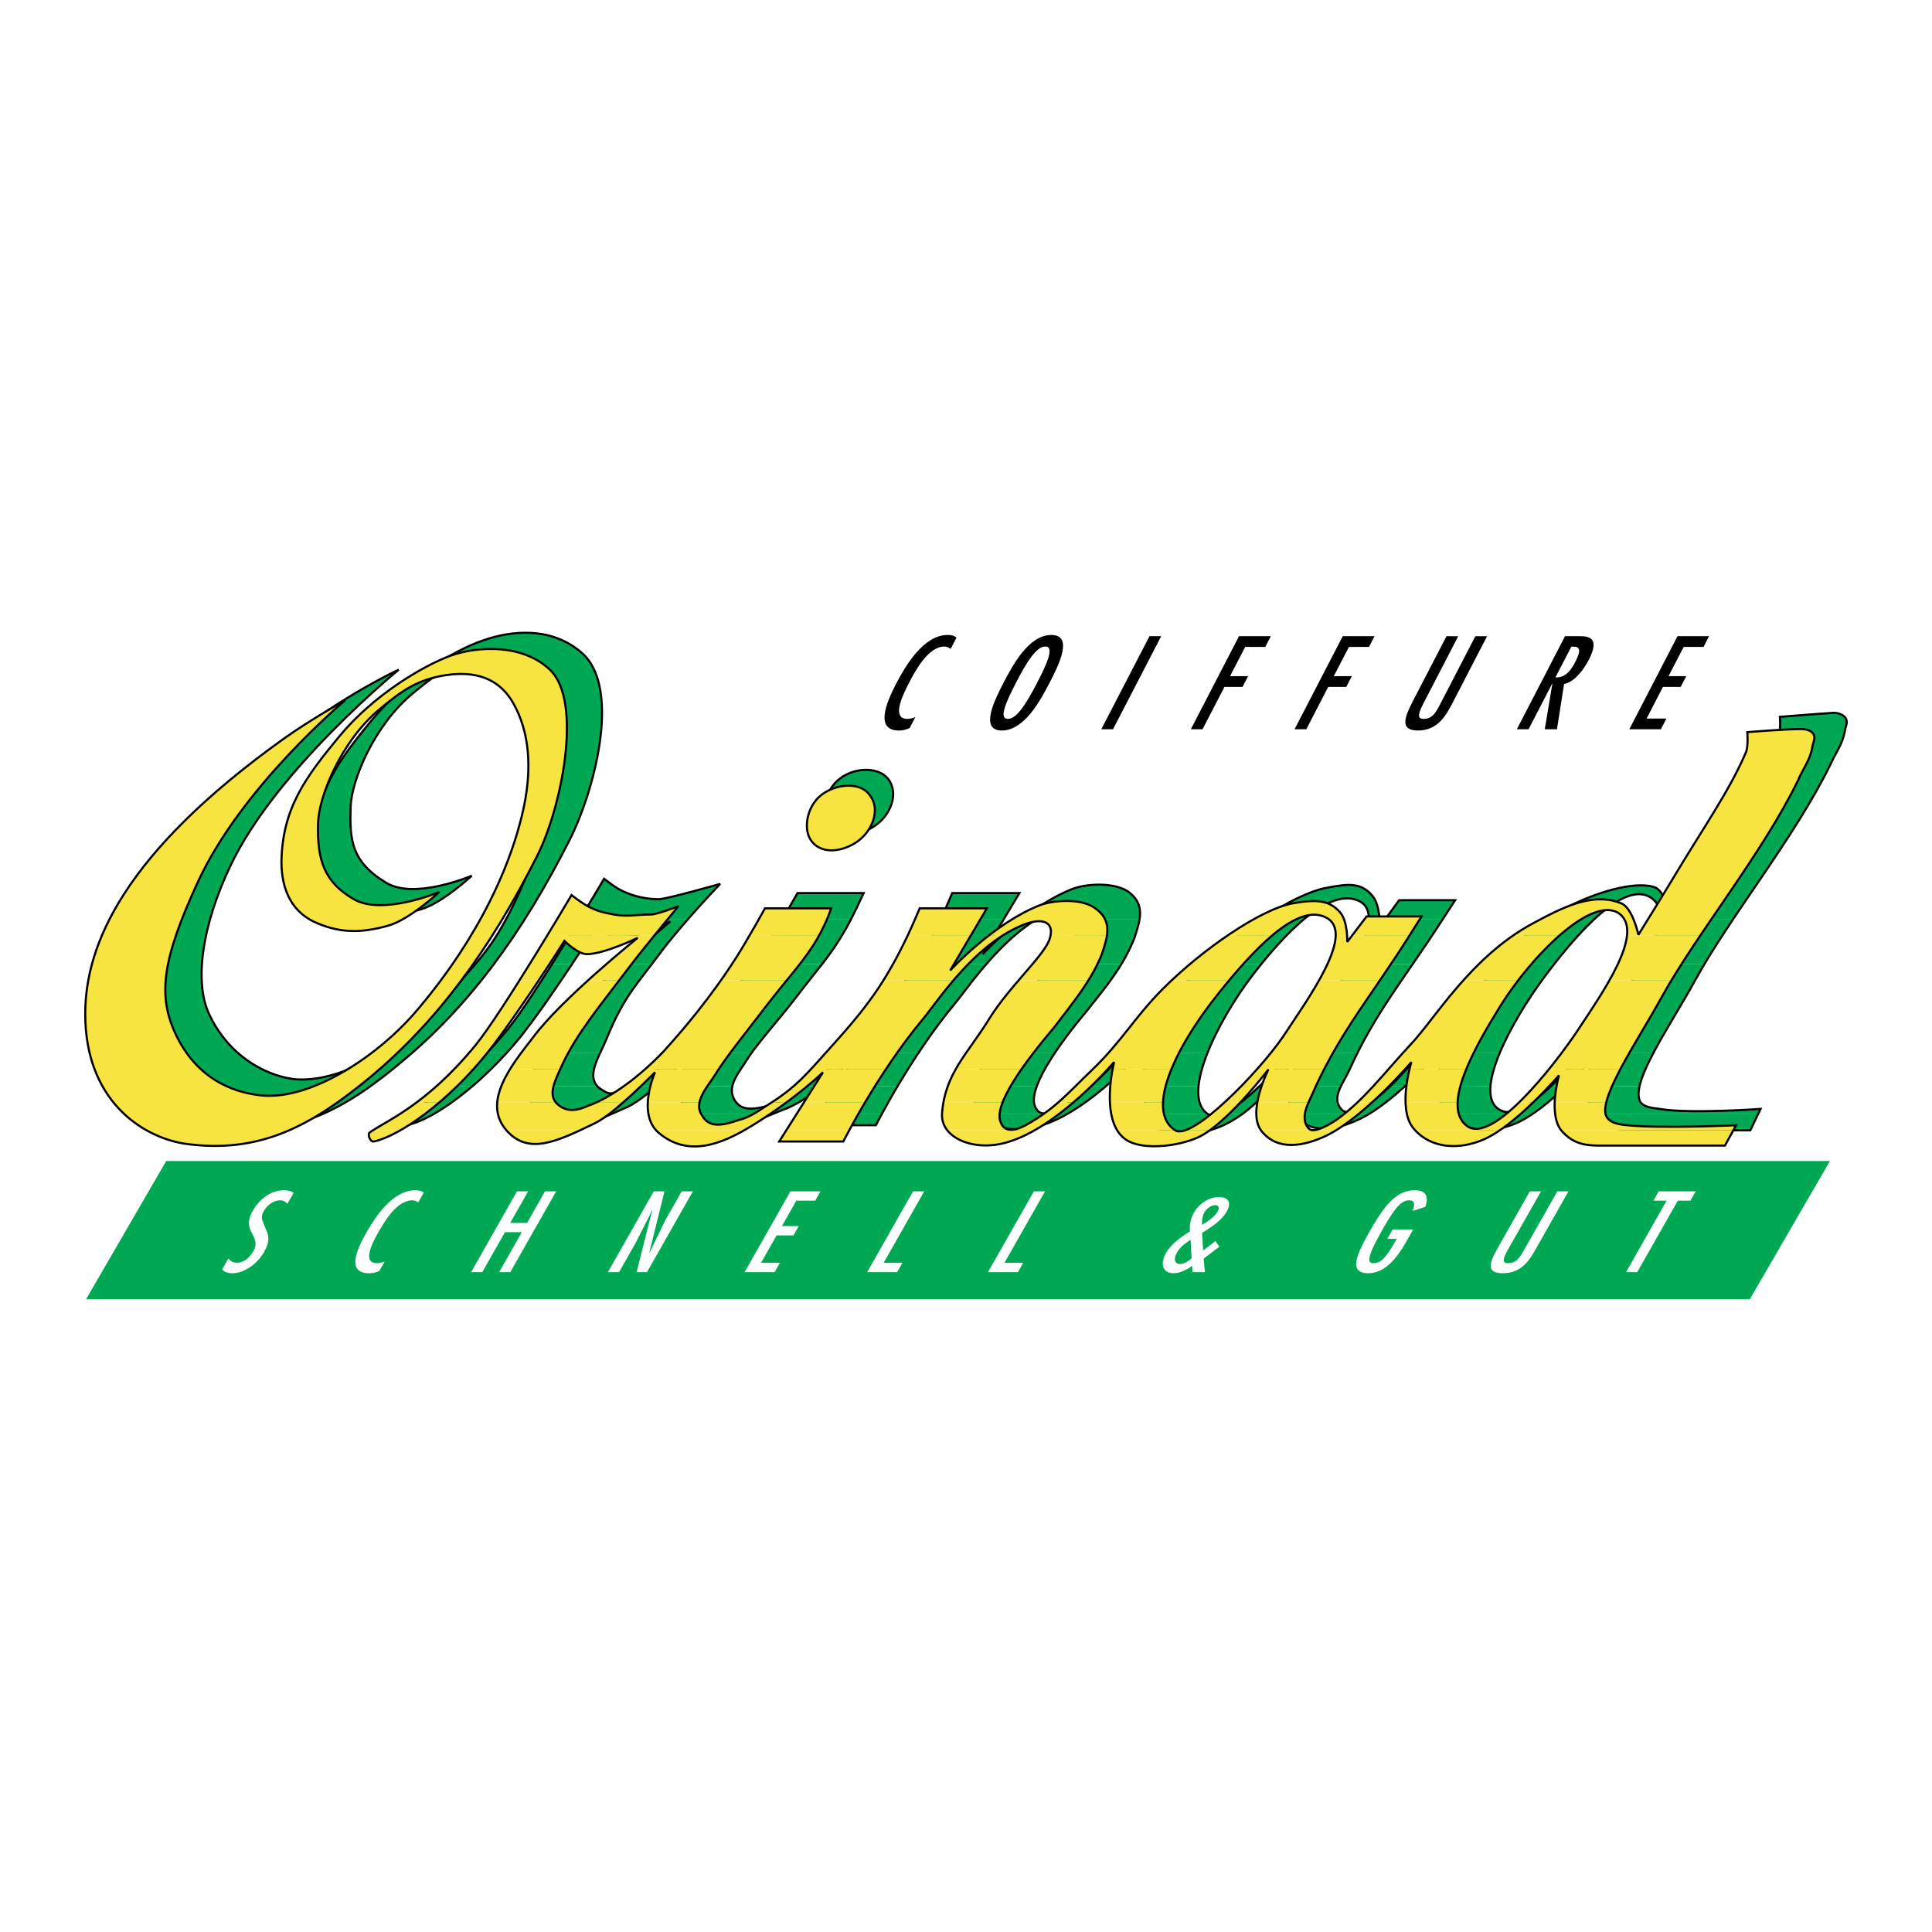
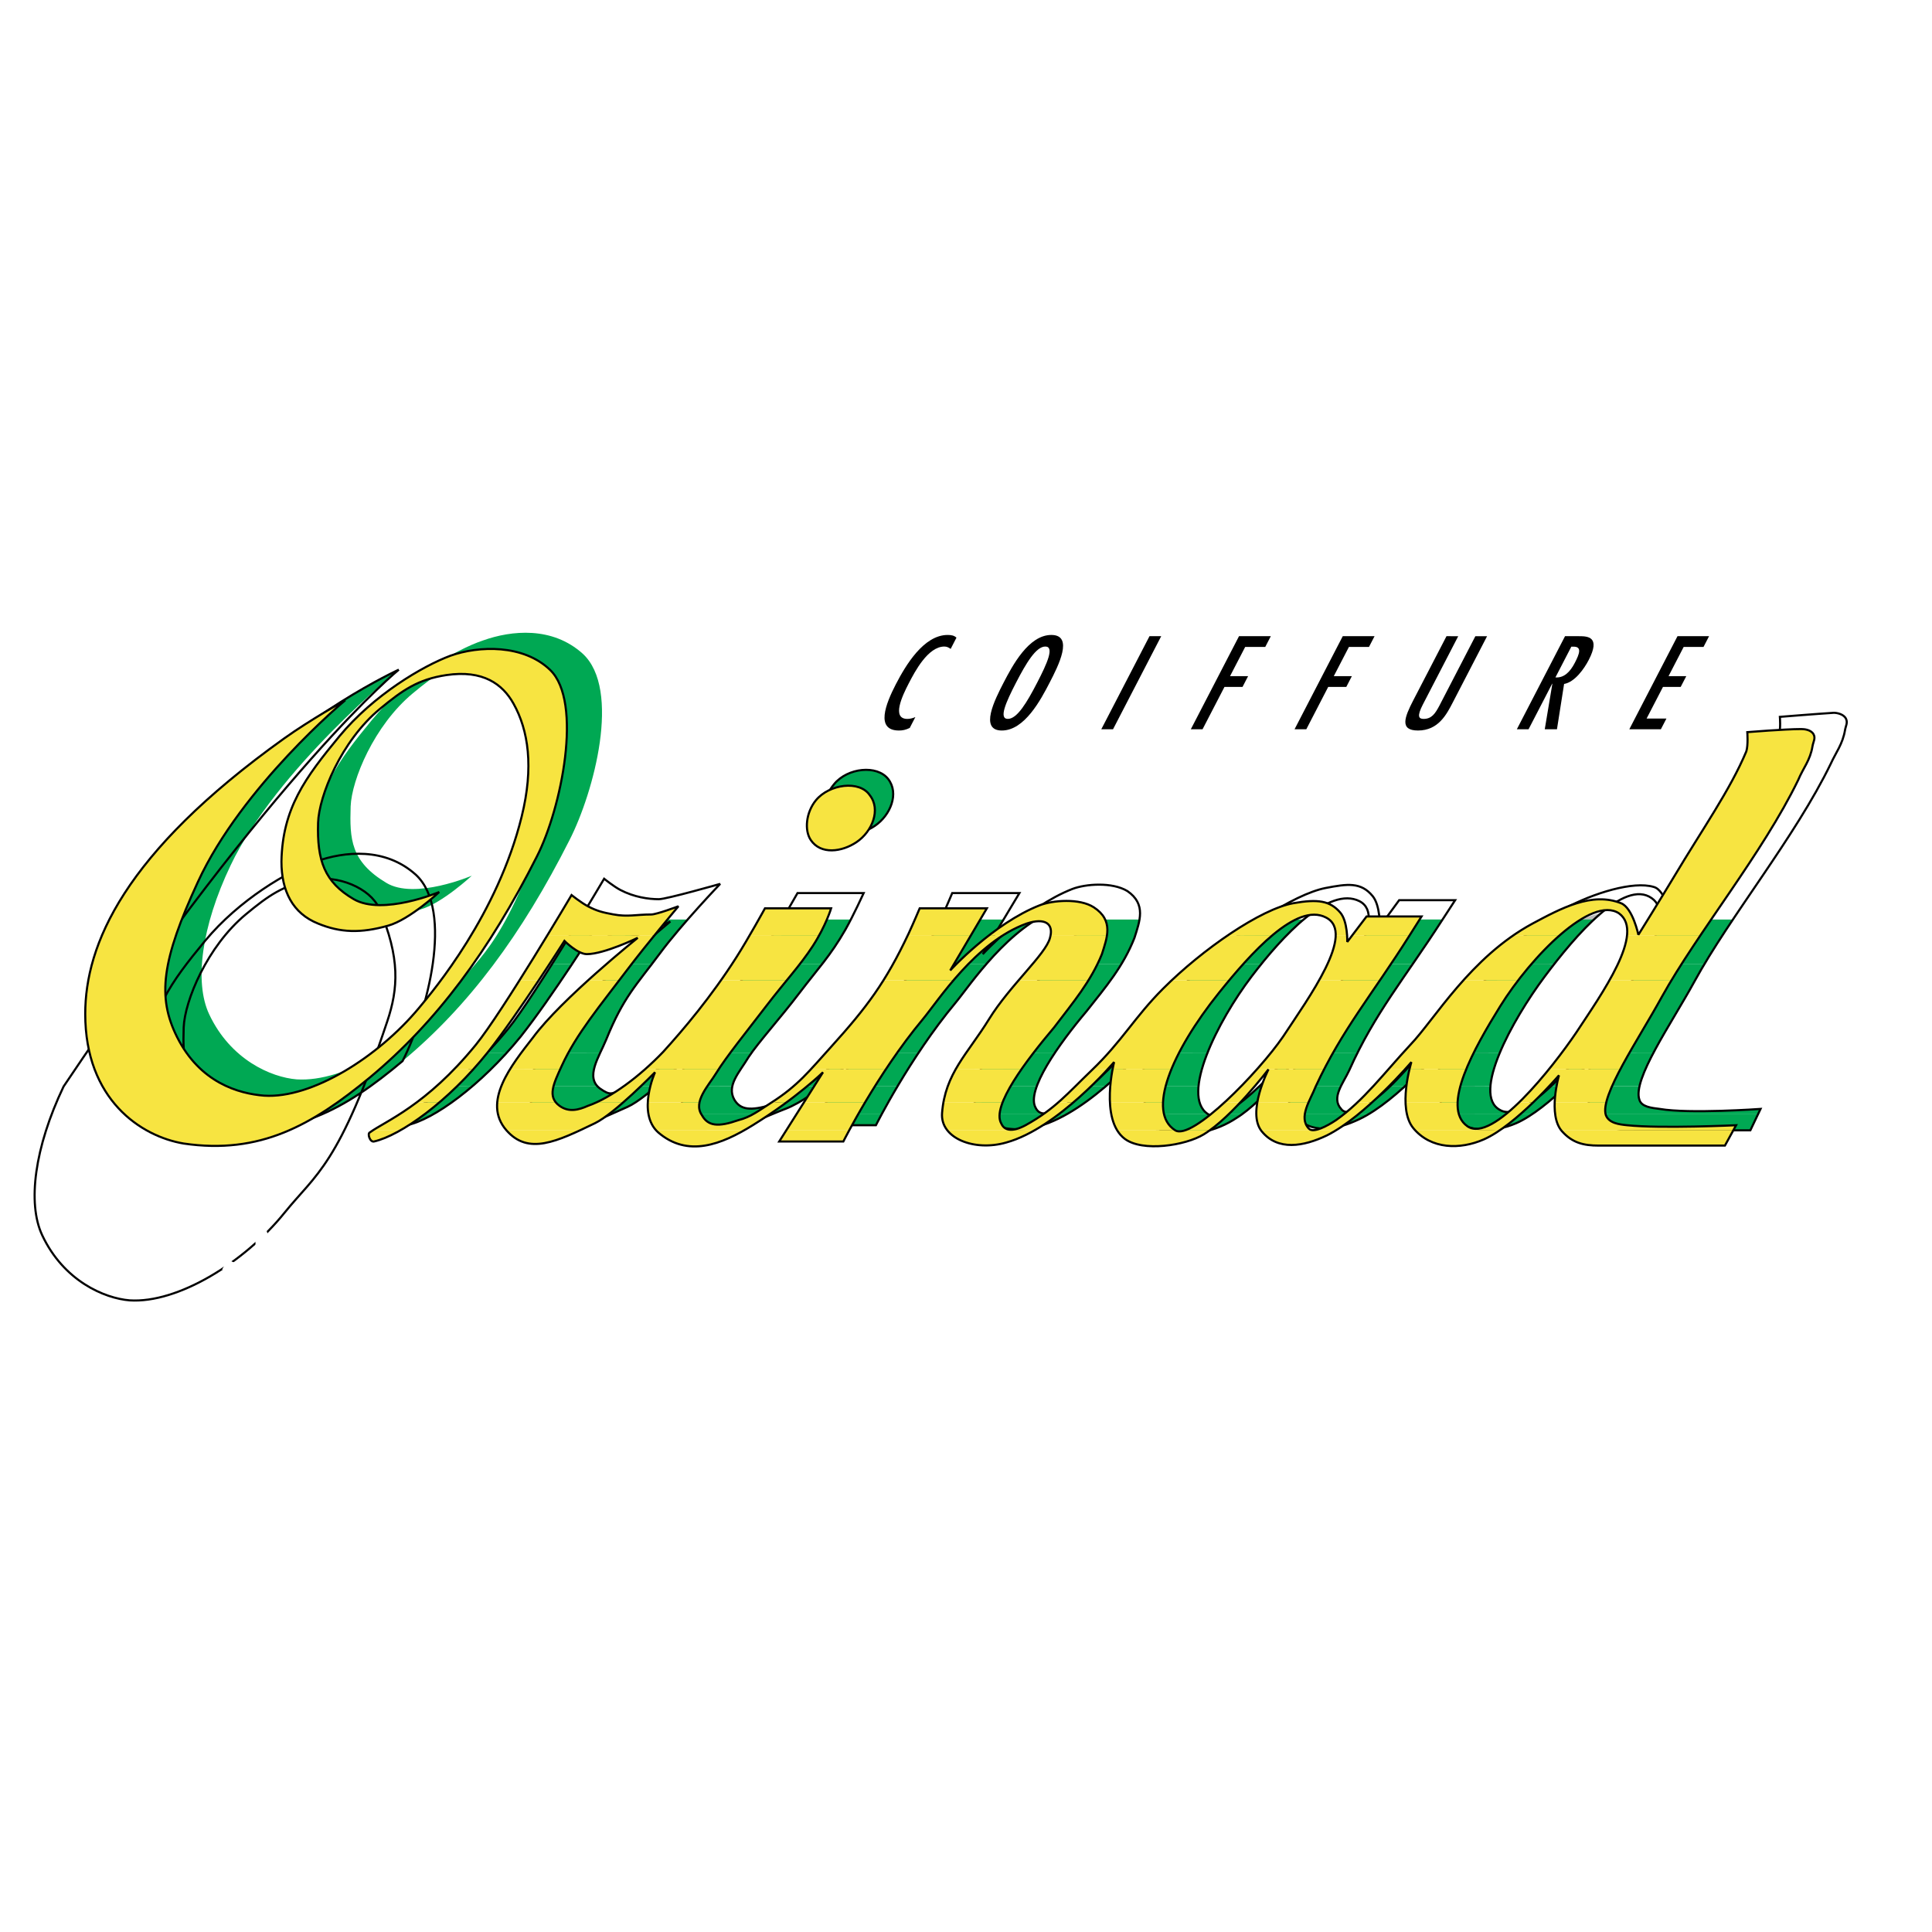
<svg xmlns="http://www.w3.org/2000/svg" version="1.0" id="Layer_1" x="0px" y="0px" width="192.756px" height="192.756px" viewBox="0 0 192.756 192.756" enable-background="new 0 0 192.756 192.756" xml:space="preserve">
  <g>
    <polygon fill-rule="evenodd" clip-rule="evenodd" fill="#FFFFFF" points="0,0 192.756,0 192.756,192.756 0,192.756 0,0  " />
-     <polygon fill-rule="evenodd" clip-rule="evenodd" fill="#00A853" points="16.583,115.832 182.576,115.832 174.578,129.627    8.585,129.627 16.583,115.832  " />
    <path fill-rule="evenodd" clip-rule="evenodd" fill="#00A853" d="M39.791,66.81c0,0-9.922,4.58-16.18,11.821   c-5.745,6.646-10.562,13.82-10.971,20.422c-0.506,8.533,4.671,12.7,8.938,13.412c7.618,1.117,12.799-1.728,18.586-6.603   c6.603-5.489,11.882-12.602,16.657-22.049c2.435-4.774,5.18-15.038,1.318-18.594c-3.045-2.742-7.109-2.335-9.953-1.319   c-2.742,0.914-7.688,3.832-11.069,7.922c-3.411,4.13-5.689,7.216-5.689,12.5c-0.101,3.047,1.016,5.179,3.556,6.195   c2.235,0.915,4.775,0.915,7.008,0.206c2.132-0.611,5.079-3.354,5.079-3.354s-5.689,2.439-8.532,0.711   c-3.555-2.136-3.656-4.369-3.555-7.622c0.101-2.641,2.334-8.071,6.195-11.279c2.236-1.854,3.757-2.945,6.603-3.452   c2.538-0.51,5.789,0.812,6.702,2.844c2.131,4.977,1.898,8.027,0.813,11.277c-4.823,14.441-7.113,15.203-10.256,19.103   c-4.036,5.003-10.664,9.042-15.44,8.738c-2.539-0.205-6.6-1.95-8.735-6.505c-1.488-3.176-0.771-8.735,2.135-14.832   C27.58,76.732,39.791,66.81,39.791,66.81L39.791,66.81z" />
-     <path fill="none" stroke="#000000" stroke-width="0.211" stroke-miterlimit="2.613" d="M39.791,66.81   c0,0-9.922,4.58-16.18,11.821c-5.745,6.646-10.562,13.82-10.971,20.422c-0.506,8.533,4.671,12.7,8.938,13.412   c7.618,1.117,12.799-1.728,18.586-6.603c6.603-5.489,11.882-12.602,16.657-22.049c2.435-4.774,5.18-15.038,1.318-18.594   c-3.045-2.742-7.109-2.335-9.953-1.319c-2.742,0.914-7.688,3.832-11.069,7.922c-3.411,4.13-5.689,7.216-5.689,12.5   c-0.101,3.047,1.016,5.179,3.556,6.195c2.235,0.915,4.775,0.915,7.008,0.206c2.132-0.611,5.079-3.354,5.079-3.354   s-5.689,2.439-8.532,0.711c-3.555-2.136-3.656-4.369-3.555-7.622c0.101-2.641,2.334-8.071,6.195-11.279   c2.236-1.854,3.757-2.945,6.603-3.452c2.538-0.51,5.789,0.812,6.702,2.844c2.131,4.977,1.898,8.027,0.813,11.277   c-4.823,14.441-7.113,15.203-10.256,19.103c-4.036,5.003-10.664,9.042-15.44,8.738c-2.539-0.205-6.6-1.95-8.735-6.505   c-1.488-3.176-0.771-8.735,2.135-14.832C27.58,76.732,39.791,66.81,39.791,66.81" />
+     <path fill="none" stroke="#000000" stroke-width="0.211" stroke-miterlimit="2.613" d="M39.791,66.81   c0,0-9.922,4.58-16.18,11.821c-5.745,6.646-10.562,13.82-10.971,20.422c-0.506,8.533,4.671,12.7,8.938,13.412   c7.618,1.117,12.799-1.728,18.586-6.603c2.435-4.774,5.18-15.038,1.318-18.594   c-3.045-2.742-7.109-2.335-9.953-1.319c-2.742,0.914-7.688,3.832-11.069,7.922c-3.411,4.13-5.689,7.216-5.689,12.5   c-0.101,3.047,1.016,5.179,3.556,6.195c2.235,0.915,4.775,0.915,7.008,0.206c2.132-0.611,5.079-3.354,5.079-3.354   s-5.689,2.439-8.532,0.711c-3.555-2.136-3.656-4.369-3.555-7.622c0.101-2.641,2.334-8.071,6.195-11.279   c2.236-1.854,3.757-2.945,6.603-3.452c2.538-0.51,5.789,0.812,6.702,2.844c2.131,4.977,1.898,8.027,0.813,11.277   c-4.823,14.441-7.113,15.203-10.256,19.103c-4.036,5.003-10.664,9.042-15.44,8.738c-2.539-0.205-6.6-1.95-8.735-6.505   c-1.488-3.176-0.771-8.735,2.135-14.832C27.58,76.732,39.791,66.81,39.791,66.81" />
    <path fill-rule="evenodd" clip-rule="evenodd" fill="#00A853" stroke="#000000" stroke-width="0.211" stroke-miterlimit="2.613" d="   M88.609,77.717c1.119,1.424,0.248,3.61-1.318,4.673c-1.477,1.001-3.513,1.235-4.57-0.203c-0.922-1.254-0.484-2.759,0.506-3.961   C84.568,76.597,87.493,76.293,88.609,77.717L88.609,77.717z" />
    <path fill-rule="evenodd" clip-rule="evenodd" stroke="#BBBABA" stroke-width="0.211" stroke-miterlimit="2.613" d="M129.069,92   c0,0-4.266,1.083-9.385,7.766c-2.823,3.685-6.64,10.556-4.35,12.846c1.526,1.527,3.051,0,3.051,0s-1.524,0-2.256-1.57   c-1.423-3.061,2.025-6.435,4.267-10.058c1.822-2.948,2.641-3.759,5.585-6.91C126.083,93.871,129.069,92,129.069,92L129.069,92z" />
    <path fill-rule="evenodd" clip-rule="evenodd" fill="#BBBABA" stroke="#BBBABA" stroke-width="0.211" stroke-miterlimit="2.613" d="   M159.591,91.237c0,0-4.865,0.805-9.128,8.119c-2.235,3.863-5.893,9.043-4.266,12.703c0,0.202,1.727,0.202,1.727,0.202   c0.011,0.099-0.712,0-1.016-1.626c-0.408-3.354,2.008-6.445,4.263-10.058c1.851-2.96,2.745-3.863,5.689-6.91   C156.962,93.466,159.591,91.237,159.591,91.237L159.591,91.237z" />
    <path fill-rule="evenodd" clip-rule="evenodd" fill="#00A853" d="M40.524,111.116c-0.132,0.085-0.252,0.158-0.359,0.231   c-0.304,0.203,0,1.016,0.407,0.914c0.762-0.149,1.705-0.54,2.753-1.142L40.524,111.116L40.524,111.116z M53.655,111.116   c0.04,0.043,0.079,0.085,0.119,0.131c1.996,2.092,4.7,1.041,7.312-0.133L53.655,111.116L53.655,111.116z M68.67,111.116   c0.073,0.083,0.152,0.158,0.237,0.231c2.691,2.242,5.303,1.002,8.254-0.231H68.67L68.67,111.116z M81.717,111.116l-0.723,1.146   h6.398c0,0,0.21-0.424,0.602-1.146H81.717L81.717,111.116z M97.685,111.116c1.012,1.407,3.571,1.939,5.956,1.247   c0.957-0.264,1.927-0.703,2.875-1.247H97.685L97.685,111.116z M114.541,111.116c0.259,0.605,0.639,1.084,1.188,1.349   c2.741,1.319,5.787,0.304,7.615-0.914c0.211-0.13,0.428-0.272,0.645-0.435h-2.049c-0.584,0.231-1.079,0.263-1.439,0.026   c-0.011-0.006-0.021-0.014-0.036-0.022L114.541,111.116L114.541,111.116z M129.036,111.116c0.03,0.043,0.062,0.088,0.098,0.131   c1.612,1.961,4.163,1.521,6.499,0.404c0.326-0.154,0.659-0.334,0.99-0.537L129.036,111.116L129.036,111.116z M144.425,111.116   c1.789,1.944,4.581,1.928,6.848,0.943c0.534-0.233,1.094-0.56,1.66-0.945L144.425,111.116L144.425,111.116z M158.989,111.116   c0.034,0.043,0.067,0.088,0.104,0.131c1.018,1.161,2.111,1.521,3.655,1.521h11.885l0.785-1.652H158.989L158.989,111.116z" />
    <path fill-rule="evenodd" clip-rule="evenodd" fill="#00A853" d="M44.878,108.349c-1.913,1.451-3.428,2.221-4.354,2.774   l2.801-0.007c1.178-0.674,2.492-1.617,3.838-2.77L44.878,108.349L44.878,108.349z M52.809,108.349   c-0.116,0.979,0.104,1.919,0.846,2.768h7.431c0.514-0.232,1.023-0.466,1.524-0.683c0.793-0.357,1.881-1.195,2.911-2.082   l-2.61-0.003c-0.346,0.177-0.683,0.329-1.013,0.459c-0.913,0.304-1.015,0.506-2.03-0.203c-0.106-0.081-0.203-0.166-0.28-0.253   L52.809,108.349L52.809,108.349z M67.886,108.349c-0.062,0.981,0.095,2.018,0.784,2.768h8.491c0.391-0.162,0.787-0.325,1.192-0.48   c1.232-0.472,2.554-1.364,3.715-2.284l-1.654-0.003c-0.076,0.054-0.155,0.104-0.233,0.152c-1.209,0.773-2.031,1.322-3.251,1.728   c-2.031,0.61-3.045,0.509-3.656-0.507c-0.264-0.464-0.304-0.917-0.202-1.37L67.886,108.349L67.886,108.349z M83.466,108.349   l-1.749,2.768h6.277c0.371-0.686,0.902-1.645,1.566-2.765L83.466,108.349L83.466,108.349z M97.392,108.349   c-0.067,0.372-0.118,0.757-0.149,1.171c-0.05,0.615,0.116,1.153,0.442,1.604l8.831-0.007c1.366-0.781,2.686-1.777,3.838-2.765   l-1.504-0.003c-0.917,0.799-1.916,1.533-3.279,2.287c-1.318,0.712-1.93,0.507-2.233-0.101c-0.301-0.51-0.22-1.275,0.112-2.187   H97.392L97.392,108.349z M114.043,108.349c0.023,0.987,0.154,1.983,0.498,2.771l5.923-0.004c-0.765-0.533-1.01-1.521-0.886-2.765   L114.043,108.349L114.043,108.349z M125.678,108.349c-1.358,1.306-2.691,2.354-3.738,2.768h2.049   c1.004-0.733,2.062-1.76,2.995-2.77L125.678,108.349L125.678,108.349z M128.679,108.349c-0.172,1.013-0.149,2.04,0.357,2.766   l7.587,0.002c1.218-0.736,2.461-1.749,3.575-2.765l-1.477-0.003c-0.679,0.659-1.387,1.255-2.174,1.778   c-0.915,0.61-2.236,1.221-2.742,0.509c-0.619-0.678-0.411-1.472-0.015-2.284L128.679,108.349L128.679,108.349z M143.479,108.349   c0.028,0.981,0.236,1.934,0.787,2.591c0.051,0.062,0.104,0.124,0.158,0.184l8.508-0.007c1.167-0.79,2.351-1.822,3.347-2.768h-1.517   c-1.974,1.877-3.923,3.104-5.112,2.389c-0.78-0.416-1.044-1.271-0.948-2.386L143.479,108.349L143.479,108.349z M158.385,108.349   c-0.042,0.996,0.076,2.059,0.604,2.766l16.43,0.002l0.23-0.48c0,0-7.109,0.507-10.057,0c-0.81-0.101-1.825-0.202-2.03-0.914   c-0.124-0.357-0.107-0.821,0.017-1.367L158.385,108.349L158.385,108.349z" />
    <path fill-rule="evenodd" clip-rule="evenodd" fill="#00A853" d="M48.587,105.028c-1.344,1.401-2.593,2.477-3.709,3.32h2.286   c1.131-0.971,2.286-2.087,3.406-3.322L48.587,105.028L48.587,105.028z M54.17,105.028c-0.692,1.101-1.232,2.234-1.361,3.323   l6.778-0.003c-0.771-0.847-0.279-2.087,0.297-3.322L54.17,105.028L54.17,105.028z M67.641,105.028   c-1.558,1.379-3.214,2.558-4.73,3.323l2.61-0.003c1.611-1.385,3.083-2.895,3.083-2.895s-0.622,1.381-0.717,2.895h5.186   c0.208-0.934,1.01-1.868,1.625-2.895c0.09-0.135,0.188-0.276,0.295-0.422L67.641,105.028L67.641,105.028z M84.211,105.028   c-1.103,1.216-2.151,2.239-3.797,3.323l1.654-0.003c1.853-1.463,3.293-2.996,3.293-2.996l-1.896,2.996h6.094   c0.599-0.998,1.302-2.135,2.089-3.32H84.211L84.211,105.028z M98.654,105.028c-0.573,0.991-1.023,2.04-1.263,3.32h6.058   c0.36-0.984,1.019-2.141,1.809-3.322L98.654,105.028L98.654,105.028z M112.297,105.028c-0.039,0.04-0.082,0.079-0.124,0.122   c-1.299,1.243-2.258,2.265-3.323,3.196l1.504,0.002c1.51-1.289,2.742-2.565,3.437-3.322L112.297,105.028L112.297,105.028z    M114.285,105.028c-0.117,0.757-0.275,2.031-0.242,3.326l5.535-0.006c0.096-0.979,0.422-2.121,0.9-3.322L114.285,105.028   L114.285,105.028z M128.769,105.028c-0.962,1.14-2.033,2.308-3.091,3.32h1.306c1.397-1.502,2.521-2.959,2.798-3.32H128.769   L128.769,105.028z M129.801,105.028c-0.178,0.363-0.866,1.821-1.122,3.323l5.112-0.003c0.254-0.52,0.588-1.055,0.827-1.572   c0.27-0.608,0.546-1.188,0.827-1.75L129.801,105.028L129.801,105.028z M141.796,105.028c-1.072,1.199-2.04,2.327-3.074,3.326   l1.477-0.006c1.395-1.274,2.584-2.558,3.262-3.32H141.796L141.796,105.028z M143.876,105.028c-0.186,0.771-0.436,2.068-0.399,3.326   l5.226-0.006c0.082-0.954,0.428-2.099,0.939-3.32H143.876L143.876,105.028z M157.816,105.028c-0.953,1.16-2.008,2.33-3.054,3.323   l1.517-0.003c1.456-1.387,2.511-2.591,2.511-2.591s-0.352,1.231-0.405,2.594l5.194-0.003c0.211-0.914,0.726-2.064,1.393-3.322   L157.816,105.028L157.816,105.028z" />
    <path fill-rule="evenodd" clip-rule="evenodd" fill="#00A853" d="M55.086,96.169c-1.659,2.636-3.332,5.174-4.359,6.44   c-0.737,0.9-1.451,1.702-2.14,2.419h1.982c0.467-0.518,0.925-1.055,1.376-1.605c1.628-2.048,3.605-4.936,5.14-7.25L55.086,96.169   L55.086,96.169z M62.022,96.169c-2.065,1.882-4.292,4.049-5.608,5.728c-0.72,0.962-1.556,2.031-2.244,3.129l5.714,0.002   c0.206-0.44,0.419-0.88,0.594-1.302c1.515-3.751,2.7-5.118,4.567-7.557H62.022L62.022,96.169z M75.172,96.169   c-2.059,2.907-4.137,5.368-5.757,7.152c-0.567,0.591-1.164,1.165-1.774,1.707h7.352c1.097-1.514,3.026-3.663,4.781-5.976   c0.858-1.131,1.583-2.002,2.267-2.883H75.172L75.172,96.169z M91.43,96.169c-1.437,2.262-3.023,4.153-5.257,6.642   c-0.742,0.825-1.36,1.551-1.962,2.217h7.438c1.08-1.622,2.32-3.345,3.664-4.959c0.652-0.782,1.71-2.291,3.108-3.9H91.43   L91.43,96.169z M104.957,96.169c-1.052,1.227-2.18,2.588-3.043,4c-1.164,1.904-2.362,3.31-3.26,4.856l6.604,0.002   c0.954-1.429,2.101-2.895,3.155-4.146c1.291-1.632,2.491-3.08,3.479-4.712H104.957L104.957,96.169z M120.163,96.169   c-0.304,0.285-0.597,0.568-0.88,0.852c-2.805,2.904-4.036,5.149-6.986,8.007h1.493c0.396-0.43,0.616-0.691,0.616-0.691   s-0.054,0.262-0.121,0.691h6.193c1.023-2.579,2.742-5.438,4.39-7.602c0.314-0.413,0.644-0.835,0.987-1.26L120.163,96.169   L120.163,96.169z M134.869,96.169c-1.111,1.969-2.549,4.027-3.603,5.627c-0.625,0.911-1.502,2.057-2.498,3.231h1.013   c0.042-0.053,0.062-0.083,0.062-0.083s-0.014,0.03-0.042,0.087l5.645-0.004c1.631-3.26,3.444-5.859,5.509-8.855L134.869,96.169   L134.869,96.169z M149.459,96.169c-1.662,2.006-3.153,4.195-5.498,6.542c-0.79,0.791-1.499,1.566-2.165,2.315l1.664,0.002   c0.383-0.43,0.602-0.691,0.602-0.691s-0.081,0.265-0.186,0.691h5.766c1.069-2.557,2.866-5.443,4.477-7.602   c0.304-0.407,0.624-0.829,0.959-1.257H149.459L149.459,96.169z M163.835,96.169c-1.028,1.823-2.317,3.697-3.318,5.222   c-0.661,1.004-1.614,2.312-2.7,3.635l7.155,0.002c1.184-2.247,2.843-4.841,4.074-7.092c0.318-0.58,0.656-1.167,1.016-1.767H163.835   L163.835,96.169z" />
    <path fill-rule="evenodd" clip-rule="evenodd" fill="#00A853" d="M57.829,91.742c-0.824,1.354-1.78,2.909-2.743,4.431l2-0.003   c1.435-2.161,2.478-3.823,2.478-3.823s1.319,1.322,2.233,1.322c1.727-0.102,5.08-1.728,5.08-1.728s-2.3,1.896-4.854,4.229h3.023   c0.259-0.337,0.529-0.691,0.815-1.078c0.773-1.044,1.778-2.245,2.745-3.348L57.829,91.742L57.829,91.742z M78.038,91.742   c-0.436,0.731-0.902,1.5-1.311,2.129c-0.512,0.791-1.032,1.559-1.555,2.296l6.868,0.002c0.779-1.001,1.501-2.011,2.306-3.415   c0.175-0.307,0.36-0.653,0.543-1.01L78.038,91.742L78.038,91.742z M93.84,91.742c-0.815,1.718-1.588,3.134-2.41,4.428h6.992   c1.36-1.569,3.039-3.236,4.972-4.431l-1.529,0.003c-2.257,1.75-3.809,3.452-3.809,3.452l2.069-3.452H93.84L93.84,91.742z    M108.059,91.742c-0.014,0.062-0.03,0.129-0.05,0.199c-0.237,1.01-1.57,2.49-3.052,4.226l6.936,0.002   c0.489-0.807,0.925-1.66,1.296-2.603c0.188-0.602,0.405-1.221,0.503-1.825H108.059L108.059,91.742z M125.773,91.742   c-1.927,1.277-3.897,2.827-5.613,4.428h5.695c1.284-1.592,2.742-3.201,4.204-4.428H125.773L125.773,91.742z M136.559,91.742   c-0.059,1.204-0.76,2.785-1.689,4.431l6.082-0.003c0.92-1.333,1.887-2.746,2.908-4.33c0.022-0.034,0.042-0.068,0.064-0.102   l-5.743,0.003l-0.517,0.709c0,0,0.009-0.296-0.02-0.712L136.559,91.742L136.559,91.742z M154.245,91.742   c-2.042,1.354-3.468,2.83-4.786,4.425l5.618,0.002c1.204-1.536,2.579-3.148,3.954-4.433L154.245,91.742L154.245,91.742z    M165.579,91.742c-0.13,1.254-0.836,2.821-1.744,4.428h6.227c0.852-1.426,1.816-2.909,2.829-4.428H165.579L165.579,91.742z" />
-     <path fill-rule="evenodd" clip-rule="evenodd" fill="#00A853" d="M68.605,91.742c1.684-1.924,3.248-3.559,3.248-3.559   s-5.357,1.528-6.12,1.528c-1.038,0-2.472-0.206-3.836-0.92c-0.68-0.354-1.622-1.117-1.622-1.117s-1.029,1.741-2.446,4.065   L68.605,91.742L68.605,91.742z M84.889,91.742c0.655-1.263,1.285-2.645,1.285-2.645H79.57c0,0-0.711,1.26-1.533,2.645H84.889   L84.889,91.742z M100.125,91.742l1.587-2.645h-6.705c0,0-0.653,1.561-1.117,2.54c-0.017,0.034-0.033,0.07-0.05,0.104H100.125   L100.125,91.742z M103.394,91.742c0.726-0.453,1.484-0.836,2.277-1.12c1.741-0.679,2.652-0.16,2.388,1.116l5.633,0.003   c0.169-1.024,0-2.018-1.215-2.847c-1.524-0.915-4.164-0.712-5.483-0.206c-1.854,0.726-3.646,1.902-5.129,3.053H103.394   L103.394,91.742z M130.06,91.742c1.993-1.668,3.993-2.622,5.573-1.832c0.704,0.363,0.965,1.007,0.926,1.834l1.086-0.002   c-0.048-0.701-0.206-1.75-0.692-2.341c-1.172-1.43-2.542-1.218-4.671-0.813c-1.668,0.318-4.05,1.517-6.508,3.15L130.06,91.742   L130.06,91.742z M143.924,91.742c0.512-0.797,1.258-1.933,1.258-1.933h-5.586l-1.415,1.933H143.924L143.924,91.742z    M159.031,91.742c2.124-1.989,4.25-3.193,5.752-2.138c0.678,0.47,0.891,1.221,0.796,2.141l7.312-0.002   c3.352-5.02,7.281-10.432,9.767-15.55c0.507-1.117,1.188-1.953,1.421-3.351c0.072-0.433,0.284-0.72,0.102-1.12   c-0.223-0.48-0.915-0.607-1.219-0.607c-1.625,0.101-5.382,0.405-5.382,0.405s0.101,1.218-0.102,1.829   c-1.626,3.863-4.322,7.669-7.211,12.497c-1.361,2.276-3.555,5.793-3.555,5.793s-0.509-2.847-1.727-3.151   c-2.03-0.61-5.993,0.611-8.837,2.136c-0.691,0.363-1.324,0.737-1.903,1.122L159.031,91.742L159.031,91.742z" />
    <path fill="none" stroke="#000000" stroke-width="0.211" stroke-miterlimit="2.613" d="M60.275,87.673   c0,0-6.907,11.683-9.548,14.936c-4.978,6.097-9.039,7.723-10.562,8.738c-0.304,0.203,0,1.016,0.407,0.914   c2.638-0.509,7.413-3.963,11.374-8.839c3.149-3.965,7.618-11.077,7.618-11.077s1.319,1.322,2.233,1.322   c1.727-0.102,5.08-1.728,5.08-1.728s-7.515,6.198-10.462,9.957c-2.132,2.845-5.253,6.605-2.641,9.35   c2.388,2.503,5.79,0.506,8.836-0.813c2.033-0.914,5.993-4.979,5.993-4.979s-1.828,4.065,0.304,5.894   c3.048,2.538,5.996,0.61,9.446-0.712c3.195-1.227,7.009-5.283,7.009-5.283l-4.368,6.909h6.398c0,0,3.352-6.707,7.922-12.192   c1.521-1.829,5.282-7.619,10.357-9.447c1.831-0.712,2.742-0.104,2.338,1.319c-0.405,1.728-4.011,4.822-6.095,8.229   c-2.126,3.478-4.368,5.284-4.671,9.35c-0.203,2.54,3.251,3.759,6.398,2.844c5.181-1.424,10.766-8.026,10.766-8.026   s-1.42,6.806,1.322,8.128c2.741,1.319,5.787,0.304,7.615-0.914c2.843-1.728,6.499-6.605,6.499-6.605s-2.281,4.391-0.709,6.302   c1.612,1.961,4.163,1.521,6.499,0.404c3.859-1.828,8.429-7.314,8.429-7.314s-1.45,4.628,0.205,6.603   c1.778,2.121,4.672,2.136,7.006,1.12c3.251-1.424,7.518-6.302,7.518-6.302s-1.108,3.876,0.304,5.489   c1.018,1.161,2.111,1.521,3.655,1.521h11.885l1.016-2.133c0,0-7.109,0.507-10.057,0c-0.81-0.101-1.825-0.202-2.03-0.914   c-0.712-2.031,3.149-7.521,5.483-11.785c3.555-6.504,10.057-14.427,13.611-21.745c0.507-1.117,1.188-1.953,1.421-3.351   c0.072-0.433,0.284-0.72,0.102-1.12c-0.223-0.48-0.915-0.607-1.219-0.607c-1.625,0.101-5.382,0.405-5.382,0.405   s0.101,1.218-0.102,1.829c-1.626,3.863-4.322,7.669-7.211,12.497c-1.361,2.276-3.555,5.793-3.555,5.793s-0.509-2.847-1.727-3.151   c-2.03-0.61-5.993,0.611-8.837,2.136c-6.194,3.249-7.455,7.354-12.188,12.089c-2.892,2.892-4.672,5.588-7.413,7.416   c-0.915,0.61-2.236,1.221-2.742,0.509c-1.015-1.116,0.202-2.54,0.812-3.859c2.539-5.692,5.532-9.181,9.241-14.937   c0.512-0.793,1.322-2.031,1.322-2.031h-5.586l-1.932,2.642c0,0,0.064-2.108-0.712-3.05c-1.172-1.43-2.542-1.218-4.671-0.813   c-3.207,0.611-9.038,4.47-12.998,8.434c-2.846,2.946-4.073,5.214-7.11,8.129c-2.415,2.314-3.656,3.859-6.603,5.485   c-1.318,0.712-1.93,0.507-2.233-0.101c-1.015-1.728,2.334-6.4,5.076-9.653c1.932-2.438,3.658-4.47,4.775-7.315   c0.506-1.626,1.218-3.353-0.712-4.672c-1.524-0.915-4.164-0.712-5.483-0.206c-4.671,1.829-8.938,6.504-8.938,6.504l3.656-6.096   h-6.705c0,0-0.653,1.561-1.117,2.54c-2.263,4.788-4.181,7.233-7.717,11.174c-2.154,2.4-3.279,3.953-5.993,5.689   c-1.209,0.773-2.031,1.322-3.251,1.728c-2.031,0.61-3.045,0.509-3.656-0.507c-0.812-1.423,0.51-2.743,1.423-4.268   c1.016-1.525,3.149-3.863,5.076-6.401c1.837-2.416,3.063-3.665,4.573-6.298c0.79-1.384,1.828-3.657,1.828-3.657H79.57   c0,0-1.665,2.954-2.843,4.774c-2.531,3.913-5.282,7.213-7.312,9.45c-2.336,2.437-5.18,4.572-7.518,5.486   c-0.913,0.304-1.015,0.506-2.03-0.203c-1.524-1.119-0.101-3.15,0.611-4.878c1.727-4.269,3.017-5.447,5.382-8.635   c2.123-2.867,5.993-6.909,5.993-6.909s-5.357,1.528-6.12,1.528c-1.038,0-2.472-0.206-3.836-0.92   C61.218,88.436,60.275,87.673,60.275,87.673L60.275,87.673z M135.633,89.91c2.945,1.522-1.827,8.027-4.366,11.887   c-2.438,3.556-8.736,10.668-10.767,9.346c-2.741-1.829,0.971-9.248,4.368-13.716C127.967,93.351,132.588,88.385,135.633,89.91   L135.633,89.91z M164.783,89.604c2.641,1.829-1.727,7.925-4.267,11.788c-2.338,3.554-8.33,10.87-10.866,9.346   c-2.846-1.525,1.189-8.924,4.468-13.311C157.207,93.294,162.038,87.673,164.783,89.604L164.783,89.604z" />
    <path fill-rule="evenodd" clip-rule="evenodd" fill="#F7E441" stroke="#000000" stroke-width="0.211" stroke-miterlimit="2.613" d="   M86.781,79.343c1.12,1.42,0.25,3.615-1.318,4.672c-1.479,0.996-3.572,1.274-4.57-0.203c-0.658-0.973-0.478-2.757,0.506-3.963   C82.734,78.218,85.766,77.818,86.781,79.343L86.781,79.343z" />
    <path fill-rule="evenodd" clip-rule="evenodd" fill="#F7E441" stroke="#000000" stroke-width="0.211" stroke-miterlimit="2.613" d="   M34.447,69.862c0,0-3.471,1.936-6.103,3.817C12.32,85.13,8.504,94.291,8.504,101.161c0,8.55,5.56,12.218,9.826,12.93   c7.615,1.117,12.795-1.829,18.586-6.605c6.601-5.486,11.882-12.599,16.655-22.046c2.438-4.777,4.606-15.412,1.322-18.594   c-2.658-2.574-7.11-2.438-9.957-1.423c-2.741,1.016-7.671,3.917-11.068,8.027c-3.423,4.142-5.687,7.213-5.788,12.497   c0,2.949,1.117,5.183,3.656,6.198c2.233,0.915,4.241,0.987,7.006,0.203c2.134-0.602,5.079-3.35,5.079-3.35s-5.656,2.385-8.53,0.711   c-2.911-1.696-3.673-3.843-3.555-7.622c0.081-2.641,2.297-8.164,6.192-11.38c2.228-1.837,3.746-2.925,6.604-3.354   c3.653-0.542,5.616,0.9,6.701,2.847c1.485,2.653,2.04,6.321,0.813,11.276c-2.407,9.745-8.732,17.273-10.256,19.103   c-4.064,4.876-10.665,9.043-15.437,8.735c-2.54-0.202-6.404-1.282-8.693-5.863c-1.99-3.986-1.526-7.632,2.09-15.47   C24.154,78.432,34.447,69.862,34.447,69.862L34.447,69.862z" />
    <path fill-rule="evenodd" clip-rule="evenodd" fill="#F7E441" d="M37.251,112.744c-0.124,0.077-0.236,0.154-0.334,0.227   c-0.306,0.104,0,1.019,0.405,0.915c0.742-0.169,1.653-0.558,2.669-1.14L37.251,112.744L37.251,112.744z M50.503,112.744   c0.008,0.011,0.013,0.019,0.022,0.024c1.907,2.184,4.3,1.421,7.394-0.022L50.503,112.744L50.503,112.744z M65.43,112.744   c0.07,0.077,0.146,0.154,0.228,0.227c2.691,2.324,5.726,1.433,8.627-0.222L65.43,112.744L65.43,112.744z M78.465,112.744   l-0.723,1.142h6.398c0,0,0.214-0.422,0.602-1.142H78.465L78.465,112.744z M94.496,112.744c1.051,1.369,3.557,1.924,5.894,1.245   c0.959-0.264,1.93-0.703,2.874-1.245H94.496L94.496,112.744z M111.445,112.744c0.202,0.339,0.455,0.635,0.77,0.874   c1.77,1.336,6.053,0.675,7.878-0.441c0.214-0.129,0.428-0.272,0.646-0.433h-2.409c-0.453,0.162-0.824,0.188-1.081,0.024   c-0.011-0.008-0.025-0.014-0.036-0.022L111.445,112.744L111.445,112.744z M125.787,112.744c0.031,0.044,0.062,0.086,0.096,0.125   c1.606,1.971,4.165,1.525,6.5,0.409c0.312-0.158,0.629-0.335,0.947-0.532l-2.18-0.002c-0.104,0.017-0.202,0.017-0.289,0H125.787   L125.787,112.744z M141.174,112.744c1.785,1.946,4.581,1.926,6.851,0.939c0.529-0.23,1.085-0.558,1.648-0.943L141.174,112.744   L141.174,112.744z M155.741,112.744c0.033,0.048,0.067,0.086,0.104,0.125c1.024,1.141,2.126,1.424,3.656,1.424h12.594l0.853-1.549   H155.741L155.741,112.744z" />
    <path fill-rule="evenodd" clip-rule="evenodd" fill="#F7E441" d="M41.585,109.975c-1.907,1.427-3.417,2.181-4.334,2.77h2.739   c1.182-0.674,2.5-1.61,3.858-2.767L41.585,109.975L41.585,109.975z M49.608,109.975c-0.087,0.968,0.151,1.911,0.895,2.771   l7.416-0.002c0.464-0.215,0.945-0.445,1.442-0.685c0.751-0.365,1.809-1.195,2.823-2.082l-2.66-0.003   c-0.298,0.138-0.591,0.256-0.875,0.357c-0.914,0.405-1.901,0.672-2.834-0.011c-0.149-0.107-0.271-0.223-0.369-0.344L49.608,109.975   L49.608,109.975z M64.631,109.975c-0.048,0.977,0.121,2,0.799,2.77h8.855c0.273-0.153,0.546-0.316,0.816-0.482   c1.279-0.793,2.411-1.572,3.37-2.281l-1.459-0.006c-0.029,0.017-0.054,0.034-0.082,0.051c-1.212,0.771-2.031,1.424-3.248,1.728   c-2.033,0.712-3.048,0.61-3.659-0.506c-0.276-0.403-0.323-0.833-0.23-1.272H64.631L64.631,109.975z M80.214,109.975l-1.749,2.77   h6.277c0.371-0.69,0.902-1.646,1.569-2.767L80.214,109.975L80.214,109.975z M94.127,109.975c-0.059,0.344-0.106,0.695-0.136,1.066   c-0.05,0.655,0.138,1.227,0.504,1.703h8.768c1.369-0.783,2.686-1.779,3.839-2.767l-1.502-0.003   c-0.92,0.799-1.918,1.534-3.278,2.287c-1.322,0.709-2.115,0.543-2.422-0.166c-0.293-0.501-0.205-1.24,0.132-2.118L94.127,109.975   L94.127,109.975z M110.739,109.975c0.045,0.99,0.239,1.989,0.706,2.771l5.768-0.002c-0.869-0.566-1.231-1.531-1.175-2.771   L110.739,109.975L110.739,109.975z M122.185,109.975c-1.454,1.337-2.854,2.399-3.854,2.766l2.409,0.004   c1.013-0.738,2.078-1.765,3.018-2.767L122.185,109.975L122.185,109.975z M125.442,109.975c-0.175,1.011-0.158,2.043,0.345,2.77   h5.074c-0.107-0.021-0.197-0.062-0.265-0.133c-0.7-0.721-0.45-1.686-0.042-2.634L125.442,109.975L125.442,109.975z    M135.445,109.975c-0.681,0.645-1.387,1.243-2.148,1.778c-0.655,0.438-1.539,0.923-2.146,0.993l2.18-0.002   c1.215-0.746,2.455-1.757,3.566-2.767L135.445,109.975L135.445,109.975z M140.229,109.975c0.03,0.979,0.235,1.934,0.786,2.591   c0.052,0.062,0.104,0.125,0.158,0.184l8.499-0.005c1.146-0.788,2.313-1.815,3.301-2.767l-1.403-0.003   c-2.002,1.95-3.981,3.23-5.171,2.389c-0.743-0.525-1.016-1.361-0.974-2.389H140.229L140.229,109.975z M155.111,109.975   c-0.036,1.005,0.087,2.071,0.63,2.774l17.206-0.005l0.264-0.482c0,0-7.515,0.35-10.866,0c-0.815-0.084-1.828-0.202-2.132-1.015   c-0.104-0.33-0.079-0.761,0.045-1.272H155.111L155.111,109.975z" />
    <path fill-rule="evenodd" clip-rule="evenodd" fill="#F7E441" d="M45.336,106.655c-1.36,1.406-2.626,2.481-3.751,3.322l2.264-0.003   c1.128-0.959,2.281-2.073,3.4-3.319H45.336L45.336,106.655z M50.896,106.655c-0.675,1.091-1.19,2.226-1.288,3.319h5.838   c-0.655-0.811-0.194-1.898,0.453-3.316L50.896,106.655L50.896,106.655z M64.39,106.655c-1.603,1.415-3.313,2.61-4.865,3.322   l2.66-0.003c1.637-1.426,3.167-2.996,3.167-2.996s-0.643,1.433-0.72,2.999l5.161-0.003c0.208-1.004,1.139-2.054,1.653-2.895   c0.085-0.139,0.175-0.278,0.273-0.428L64.39,106.655L64.39,106.655z M80.929,106.655c-1.128,1.213-2.21,2.226-3.92,3.319h1.463   c2.32-1.707,3.639-2.996,3.639-2.996l-1.896,2.996h6.097c0.596-1.002,1.299-2.135,2.087-3.319H80.929L80.929,106.655z    M95.361,106.655c-0.568,1.001-1.007,2.056-1.234,3.322l5.905-0.003c0.378-0.979,1.069-2.132,1.893-3.316L95.361,106.655   L95.361,106.655z M109.049,106.655c-0.042,0.039-0.085,0.078-0.127,0.121c-1.299,1.243-2.255,2.265-3.321,3.196l1.502,0.002   c1.514-1.289,2.745-2.565,3.439-3.322L109.049,106.655L109.049,106.655z M111.006,106.655c-0.143,0.757-0.328,2.03-0.267,3.322   l5.299-0.003c0.044-0.965,0.339-2.09,0.843-3.319H111.006L111.006,106.655z M125.431,106.655c-1.013,1.143-2.144,2.31-3.246,3.319   h1.572c1.581-1.682,2.802-3.289,2.802-3.289s-0.827,1.613-1.116,3.292l5.112-0.003c0.235-0.546,0.525-1.089,0.712-1.575   c0.28-0.604,0.564-1.188,0.857-1.747L125.431,106.655L125.431,106.655z M138.547,106.655c-1.04,1.182-2.039,2.31-3.102,3.319h1.454   c1.412-1.28,2.618-2.562,3.304-3.322L138.547,106.655L138.547,106.655z M140.629,106.655c-0.187,0.769-0.439,2.065-0.399,3.322   l5.196-0.003c0.045-0.973,0.374-2.115,0.869-3.319H140.629L140.629,106.655z M154.56,106.655c-0.933,1.147-1.966,2.321-2.989,3.319   h1.403c1.485-1.432,2.565-2.692,2.565-2.692s-0.374,1.286-0.428,2.692h5.146c0.217-0.9,0.742-2.051,1.415-3.319H154.56   L154.56,106.655z" />
    <path fill-rule="evenodd" clip-rule="evenodd" fill="#F7E441" d="M51.836,97.796c-1.659,2.633-3.333,5.174-4.359,6.44   c-0.734,0.899-1.448,1.698-2.141,2.413l1.913,0.006c0.493-0.546,0.976-1.117,1.449-1.71c1.558-1.976,3.518-4.834,5.059-7.149   H51.836L51.836,97.796z M58.684,97.796c-2.059,1.865-4.258,4.018-5.518,5.728c-0.743,0.954-1.589,2.022-2.27,3.132H55.9   c0.044-0.099,0.092-0.2,0.14-0.305c1.305-2.86,3.357-5.429,5.749-8.555H58.684L58.684,97.796z M71.938,97.796   c-2.053,2.914-4.15,5.365-5.774,7.149c-0.565,0.593-1.161,1.167-1.774,1.707l7.329,0.003c1.071-1.635,2.959-3.973,4.806-6.384   c0.695-0.909,1.358-1.714,1.98-2.476H71.938L71.938,97.796z M88.151,97.796c-1.417,2.259-2.99,4.167-5.228,6.643   c-0.751,0.827-1.378,1.55-1.994,2.214l7.47,0.003c1.08-1.627,2.32-3.346,3.664-4.96c0.647-0.777,1.693-2.282,3.071-3.896   L88.151,97.796L88.151,97.796z M101.636,97.796c-1.032,1.201-2.126,2.531-2.97,3.899c-1.19,1.927-2.407,3.376-3.305,4.963   l6.563-0.003c0.993-1.421,2.174-2.887,3.24-4.147c1.271-1.674,2.455-3.128,3.435-4.709L101.636,97.796L101.636,97.796z    M116.912,97.796c-0.302,0.281-0.596,0.565-0.88,0.85c-2.805,2.805-4.036,5.148-6.983,8.007l1.493,0.003   c0.394-0.431,0.613-0.692,0.613-0.692s-0.067,0.262-0.149,0.692h5.875c0.942-2.296,2.61-4.954,4.736-7.603   c0.328-0.407,0.672-0.829,1.026-1.254L116.912,97.796L116.912,97.796z M131.611,97.796c-1.104,1.97-2.542,4.026-3.597,5.627   c-0.63,0.92-1.544,2.064-2.584,3.232h6.693c1.673-3.249,3.504-5.852,5.557-8.859H131.611L131.611,97.796z M146.011,97.796   c-2.275,2.531-3.957,5.039-5.299,6.44c-0.762,0.817-1.473,1.632-2.165,2.416l1.656,0.003c0.389-0.431,0.61-0.692,0.61-0.692   s-0.084,0.265-0.185,0.692h5.666c0.857-2.097,2.207-4.372,3.378-6.257c0.528-0.85,1.142-1.733,1.808-2.605L146.011,97.796   L146.011,97.796z M160.581,97.796c-1.029,1.825-2.314,3.697-3.315,5.219c-0.661,0.979-1.617,2.293-2.706,3.635l7.113,0.006   c1.2-2.271,2.879-4.921,4.125-7.197c0.302-0.542,0.628-1.1,0.968-1.665L160.581,97.796L160.581,97.796z" />
    <path fill-rule="evenodd" clip-rule="evenodd" fill="#F7E441" d="M54.583,93.357c-0.827,1.361-1.787,2.917-2.748,4.442l1.92-0.003   c1.468-2.206,2.557-3.925,2.557-3.925s1.321,1.322,2.236,1.322c1.727,0,5.076-1.626,5.076-1.626s-2.359,1.888-4.941,4.229h3.105   c0.27-0.353,0.545-0.712,0.821-1.081c0.773-1.021,1.754-2.253,2.649-3.356L54.583,93.357L54.583,93.357z M74.767,93.357   c-0.427,0.739-0.886,1.508-1.291,2.14c-0.503,0.793-1.021,1.56-1.538,2.296l6.567,0.003c0.959-1.174,1.828-2.242,2.59-3.415   c0.228-0.352,0.431-0.696,0.613-1.022L74.767,93.357L74.767,93.357z M90.547,93.357c-0.815,1.716-1.581,3.134-2.393,4.433   l6.98,0.006c1.333-1.559,2.976-3.224,4.865-4.437l-1.373-0.002c-2.264,1.755-3.821,3.46-3.821,3.46l2.042-3.46H90.547   L90.547,93.357z M104.808,93.357c-0.011,0.07-0.031,0.14-0.05,0.21c-0.243,0.965-1.612,2.462-3.122,4.226l6.964,0.003   c0.506-0.816,0.959-1.669,1.338-2.603c0.191-0.608,0.407-1.227,0.501-1.834L104.808,93.357L104.808,93.357z M122.436,93.357   c-1.898,1.296-3.833,2.849-5.523,4.436l5.731,0.003c1.315-1.576,2.787-3.202,4.246-4.437L122.436,93.357L122.436,93.357z    M133.266,93.357c-0.034,1.204-0.729,2.79-1.654,4.442l6.069-0.003c0.929-1.362,1.904-2.808,2.928-4.431   c0.003-0.002,0.006-0.006,0.006-0.008h-5.731l-0.467,0.615c0,0,0.008-0.25-0.015-0.615H133.266L133.266,93.357z M150.927,93.357   c-1.901,1.324-3.521,2.886-4.916,4.439h5.47c1.237-1.618,2.663-3.19,4.077-4.434L150.927,93.357L150.927,93.357z M162.328,93.357   c-0.142,1.269-0.844,2.838-1.747,4.439h6.185c0.86-1.43,1.834-2.915,2.859-4.442L162.328,93.357L162.328,93.357z" />
    <path fill-rule="evenodd" clip-rule="evenodd" fill="#F7E441" d="M65.259,93.357c1.311-1.607,2.43-2.94,2.43-2.94   s-2.171,0.821-2.717,0.821c-1.527,0-2.334,0.262-3.783-0.008c-1.023-0.189-1.62-0.327-2.539-0.813   c-0.681-0.357-1.625-1.117-1.625-1.117s-1.026,1.738-2.441,4.062L65.259,93.357L65.259,93.357z M81.708,93.357   c0.857-1.545,1.215-2.735,1.215-2.735H76.32c0,0-0.72,1.311-1.553,2.737L81.708,93.357L81.708,93.357z M96.846,93.357l1.615-2.735   h-6.702c0,0-0.656,1.558-1.116,2.538c-0.034,0.067-0.064,0.135-0.096,0.199L96.846,93.357L96.846,93.357z M99.999,93.357   c0.768-0.49,1.577-0.906,2.425-1.213c1.737-0.58,2.648-0.056,2.384,1.219l5.631-0.005c0.157-1.022-0.04-2.009-1.313-2.839   c-1.42-0.914-4.062-0.709-5.383-0.203c-1.848,0.723-3.634,1.893-5.116,3.042H99.999L99.999,93.357z M126.89,93.357   c1.952-1.65,3.882-2.603,5.392-1.823c0.723,0.363,1.007,1.004,0.984,1.823h1.136c-0.042-0.679-0.191-1.753-0.697-2.33   c-1.009-1.149-2.185-1.357-4.672-0.915c-1.697,0.301-4.114,1.553-6.597,3.247L126.89,93.357L126.89,93.357z M140.614,93.357   c0.475-0.755,1.215-1.925,1.215-1.925h-5.484l-1.462,1.925H140.614L140.614,93.357z M155.558,93.357   c2.296-2.015,4.568-3.169,5.974-2.229c0.685,0.501,0.897,1.28,0.797,2.23l7.297-0.002c3.355-4.992,7.293-10.416,9.781-15.539   c0.51-1.219,1.193-1.95,1.424-3.354c0.075-0.471,0.337-0.805,0.101-1.219c-0.258-0.447-0.913-0.509-1.221-0.509   c-1.625,0-5.382,0.306-5.382,0.306s0.101,1.32-0.102,1.93c-1.626,3.86-4.322,7.666-7.211,12.498   c-1.361,2.273-3.554,5.79-3.554,5.79s-0.561-2.681-1.729-3.148c-2.904-1.164-5.989,0.51-8.835,2.031   c-0.689,0.374-1.345,0.782-1.972,1.215L155.558,93.357L155.558,93.357z" />
    <path fill="none" stroke="#000000" stroke-width="0.211" stroke-miterlimit="2.613" d="M57.024,89.3   c0,0-6.907,11.684-9.548,14.937c-4.975,6.096-9.039,7.618-10.56,8.734c-0.306,0.104,0,1.019,0.405,0.915   c2.641-0.607,7.413-3.961,11.376-8.94c3.046-3.861,7.616-11.074,7.616-11.074s1.321,1.322,2.236,1.322   c1.727,0,5.076-1.626,5.076-1.626s-7.616,6.097-10.458,9.957c-2.135,2.744-5.11,6.424-2.641,9.245   c2.194,2.51,5.031,1.125,8.836-0.709c1.963-0.948,5.99-5.081,5.99-5.081s-1.828,4.062,0.307,5.992   c2.945,2.541,6.302,1.235,9.443-0.709c4.368-2.703,7.009-5.283,7.009-5.283l-4.368,6.907h6.398c0,0,3.353-6.705,7.922-12.19   c1.524-1.829,5.281-7.723,10.361-9.552c1.828-0.61,2.741,0,2.334,1.423c-0.405,1.626-4.014,4.755-6.092,8.128   c-2.14,3.469-4.368,5.385-4.675,9.346c-0.202,2.541,3.251,3.863,6.398,2.948c5.181-1.424,10.766-8.026,10.766-8.026   s-1.484,5.729,1.06,7.655c1.77,1.336,6.053,0.675,7.878-0.441c2.846-1.728,6.466-6.491,6.466-6.491s-2.208,4.306-0.676,6.184   c1.606,1.971,4.165,1.525,6.5,0.409c3.857-1.931,8.431-7.315,8.431-7.315s-1.448,4.625,0.202,6.603   c1.772,2.125,4.672,2.136,7.009,1.118c3.248-1.422,7.515-6.401,7.515-6.401s-1.156,3.967,0.306,5.587   c1.024,1.141,2.126,1.424,3.656,1.424h12.594l1.116-2.031c0,0-7.515,0.35-10.866,0c-0.815-0.084-1.828-0.202-2.132-1.015   c-0.61-1.934,3.249-7.521,5.585-11.789c3.555-6.4,10.054-14.325,13.608-21.64c0.51-1.219,1.193-1.95,1.424-3.354   c0.075-0.471,0.337-0.805,0.101-1.219c-0.258-0.447-0.913-0.509-1.221-0.509c-1.625,0-5.382,0.306-5.382,0.306   s0.101,1.32-0.102,1.93c-1.626,3.86-4.322,7.666-7.211,12.498c-1.361,2.273-3.554,5.79-3.554,5.79s-0.561-2.681-1.729-3.148   c-2.904-1.164-5.989,0.51-8.835,2.031c-6.195,3.354-9.751,9.552-12.187,12.093c-2.64,2.844-4.674,5.587-7.415,7.517   c-0.914,0.61-2.265,1.312-2.7,0.858c-1.104-1.14,0.16-2.89,0.67-4.212c2.64-5.688,5.657-9.197,9.342-15.035   c0.479-0.754,1.221-1.933,1.221-1.933h-5.484l-1.929,2.54c0,0,0.067-2.059-0.712-2.945c-1.009-1.149-2.185-1.357-4.672-0.915   c-3.225,0.571-9.041,4.572-13,8.533c-2.844,2.848-4.069,5.216-7.11,8.131c-2.415,2.314-3.655,3.859-6.6,5.485   c-1.322,0.709-2.115,0.543-2.422-0.166c-1.015-1.729,2.523-6.338,5.265-9.588c1.929-2.54,3.656-4.571,4.772-7.314   c0.509-1.626,1.218-3.354-0.812-4.676c-1.42-0.914-4.062-0.709-5.383-0.203c-4.671,1.829-8.938,6.502-8.938,6.502l3.656-6.195   h-6.702c0,0-0.656,1.558-1.116,2.538c-2.275,4.822-4.146,7.326-7.72,11.279c-2.146,2.368-3.296,3.874-5.993,5.587   c-1.212,0.771-2.031,1.424-3.248,1.728c-2.033,0.712-3.048,0.61-3.659-0.506c-0.911-1.322,0.683-2.957,1.423-4.167   c1.001-1.635,3.065-4.179,5.079-6.809c1.769-2.307,3.313-3.956,4.57-5.891c1.302-2.009,1.828-3.759,1.828-3.759H76.32   c0,0-1.66,3.019-2.844,4.875c-2.5,3.931-5.281,7.214-7.312,9.448c-2.334,2.438-5.18,4.574-7.514,5.387   c-0.914,0.405-1.901,0.672-2.834-0.011c-1.229-0.896-0.591-2.187,0.225-3.971c1.451-3.184,3.831-6.003,6.57-9.635   c1.901-2.518,5.079-6.299,5.079-6.299s-2.171,0.821-2.717,0.821c-1.527,0-2.334,0.262-3.783-0.008   c-1.023-0.189-1.62-0.327-2.539-0.813C57.969,90.059,57.024,89.3,57.024,89.3L57.024,89.3z M132.281,91.534   c3.049,1.524-1.727,8.026-4.267,11.889c-2.436,3.556-9.089,10.403-10.766,9.346c-2.86-1.8-0.388-7.79,4.368-13.716   C124.804,95.084,129.336,90.011,132.281,91.534L132.281,91.534z M161.531,91.128c2.642,1.93-1.727,8.026-4.266,11.886   c-2.334,3.455-8.355,11.124-10.866,9.349c-2.675-1.89,0.722-7.854,3.273-11.965C152.769,95.41,158.79,89.3,161.531,91.128   L161.531,91.128z" />
    <path fill-rule="evenodd" clip-rule="evenodd" d="M95.427,63.619c-0.231-0.208-0.479-0.27-0.878-0.27   c-2.402,0-4.205,3.056-5.169,4.915c-1.007,1.947-2.076,4.62,0.315,4.62c0.34,0,0.675-0.062,1.071-0.259l0.56-1.083   c-0.287,0.121-0.54,0.183-0.799,0.183c-1.603,0-0.498-2.316,0.141-3.548c0.599-1.157,1.909-3.672,3.552-3.672   c0.267,0,0.456,0.112,0.627,0.237L95.427,63.619L95.427,63.619z" />
    <path fill-rule="evenodd" clip-rule="evenodd" d="M104.89,63.349c-2.272,0-3.895,3.092-4.765,4.766   c-0.865,1.677-2.443,4.769-0.171,4.769s3.895-3.092,4.764-4.769C105.584,66.44,107.162,63.349,104.89,63.349L104.89,63.349z    M104.29,64.505c0.926,0,0.206,1.641-0.815,3.609c-1.021,1.972-1.996,3.61-2.922,3.61c-0.925,0-0.205-1.638,0.815-3.61   C102.387,66.146,103.365,64.505,104.29,64.505L104.29,64.505z" />
    <polygon fill-rule="evenodd" clip-rule="evenodd" points="115.854,63.473 114.685,63.473 109.875,72.76 111.046,72.76    115.854,63.473  " />
    <polygon fill-rule="evenodd" clip-rule="evenodd" points="123.616,63.473 118.807,72.76 119.978,72.76 122.166,68.534    123.968,68.534 124.522,67.462 122.72,67.462 124.232,64.545 126.234,64.545 126.789,63.473 123.616,63.473  " />
    <polygon fill-rule="evenodd" clip-rule="evenodd" points="133.966,63.473 129.157,72.76 130.33,72.76 132.515,68.534    134.32,68.534 134.874,67.462 133.071,67.462 134.582,64.545 136.584,64.545 137.139,63.473 133.966,63.473  " />
    <path fill-rule="evenodd" clip-rule="evenodd" d="M144.317,63.473l-3.318,6.403c-0.866,1.676-1.39,3.007,0.47,3.007   c2.039,0,2.857-1.604,3.487-2.821l3.411-6.589h-1.17l-3.597,6.946c-0.407,0.765-0.759,1.306-1.566,1.306   c-0.481,0-0.691-0.245-0.073-1.441l3.527-6.811H144.317L144.317,63.473z" />
    <path fill-rule="evenodd" clip-rule="evenodd" d="M151.335,72.76h1.169l2.354-4.547h0.022l-0.759,4.547h1.217l0.712-4.521   c1.068-0.186,2.003-1.514,2.455-2.389c1.206-2.33-0.104-2.377-0.959-2.377h-1.403L151.335,72.76L151.335,72.76z M155.185,67.585   l1.586-3.066h0.188c0.903-0.026,0.624,0.714,0.166,1.6C156.642,67.057,156.031,67.648,155.185,67.585L155.185,67.585z" />
    <polygon fill-rule="evenodd" clip-rule="evenodd" points="167.364,63.473 162.556,72.76 165.705,72.76 166.262,71.688    164.282,71.688 165.916,68.534 167.683,68.534 168.239,67.462 166.47,67.462 167.98,64.545 169.96,64.545 170.514,63.473    167.364,63.473  " />
    <path fill-rule="evenodd" clip-rule="evenodd" fill="#FFFFFF" d="M29.295,119.02c-0.243-0.202-0.608-0.267-1.033-0.267   c-1.257,0-2.41,0.932-3.054,2.064c-1.201,2.116,0.968,2.437,0.057,4.04c-0.338,0.6-0.926,1.123-1.618,1.123   c-0.433,0-0.667-0.181-0.866-0.416l-0.614,1.079c0.195,0.268,0.574,0.387,1.007,0.387c1.238,0,2.525-0.974,3.169-2.108   c0.619-1.091,0.487-1.622,0.149-2.362l-0.343-0.887c-0.064-0.279-0.015-0.526,0.186-0.878c0.315-0.554,0.967-1.038,1.58-1.038   c0.379,0,0.58,0.142,0.754,0.344L29.295,119.02L29.295,119.02z" />
    <path fill-rule="evenodd" clip-rule="evenodd" fill="#FFFFFF" d="M42.28,118.988c-0.22-0.182-0.458-0.235-0.835-0.235   c-2.286,0-4.002,2.653-4.918,4.269c-0.959,1.687-1.977,4.009,0.298,4.009c0.323,0,0.644-0.054,1.018-0.227l0.534-0.941   c-0.272,0.109-0.515,0.163-0.759,0.163c-1.528,0-0.476-2.012,0.131-3.081c0.571-1.004,1.82-3.188,3.381-3.188   c0.256,0,0.436,0.099,0.599,0.206L42.28,118.988L42.28,118.988z" />
    <polygon fill-rule="evenodd" clip-rule="evenodd" fill="#FFFFFF" points="51.58,118.859 47.001,126.923 48.118,126.923    50.381,122.934 52.063,122.934 49.8,126.923 50.913,126.923 55.492,118.859 54.375,118.859 52.592,122.005 50.908,122.005    52.693,118.859 51.58,118.859  " />
    <polygon fill-rule="evenodd" clip-rule="evenodd" fill="#FFFFFF" points="65.045,120.73 65.079,120.711 63.515,126.923    64.55,126.923 69.128,118.859 68.015,118.859 66.381,121.737 64.815,124.965 64.78,124.987 66.297,118.859 65.228,118.859    60.649,126.923 61.766,126.923 63.445,123.96 64.815,121.254 65.045,120.73  " />
    <polygon fill-rule="evenodd" clip-rule="evenodd" fill="#FFFFFF" points="78.864,118.859 74.289,126.923 77.284,126.923    77.812,125.992 75.931,125.992 77.483,123.254 79.168,123.254 79.694,122.326 78.013,122.326 79.453,119.791 81.334,119.791    81.862,118.859 78.864,118.859  " />
    <polygon fill-rule="evenodd" clip-rule="evenodd" fill="#FFFFFF" points="91.098,118.859 86.52,126.923 89.506,126.923    90.035,125.992 88.162,125.992 92.211,118.859 91.098,118.859  " />
    <polygon fill-rule="evenodd" clip-rule="evenodd" fill="#FFFFFF" points="103.151,118.859 98.573,126.923 101.56,126.923    102.089,125.992 100.215,125.992 104.265,118.859 103.151,118.859  " />
    <path fill-rule="evenodd" clip-rule="evenodd" fill="#FFFFFF" d="M119.918,122.207c0.022-0.396-0.014-0.801,0.247-1.263   c0.195-0.341,0.679-0.703,1.059-0.703c0.401,0,0.455,0.275,0.25,0.641C121.15,121.448,120.509,121.834,119.918,122.207   L119.918,122.207z M118.886,125.553c-0.382,0.32-0.781,0.557-1.161,0.557c-0.579,0-0.627-0.568-0.304-1.134   c0.31-0.546,0.765-0.897,1.364-1.282L118.886,125.553L118.886,125.553z M118.979,126.923h1.237l-0.127-1.348l1.572-1.198   l-0.399-0.555l-1.224,0.939l-0.109-1.753c0.942-0.576,1.955-1.24,2.457-2.127c0.529-0.931,0.158-1.453-0.78-1.453   c-0.946,0-1.975,0.648-2.479,1.538c-0.371,0.653-0.469,1.359-0.404,1.893c-0.948,0.589-1.907,1.292-2.396,2.158   c-0.597,1.05-0.341,2.013,0.742,2.013c0.568,0,1.255-0.269,1.868-0.738L118.979,126.923L118.979,126.923z" />
    <path fill-rule="evenodd" clip-rule="evenodd" fill="#FFFFFF" d="M138.94,122.666l-0.528,0.932h0.936l-0.246,0.438   c-1.095,1.925-1.632,1.989-2.09,1.989c-0.489,0-0.799-0.321,0.793-3.123c1.105-1.947,1.851-3.146,2.764-3.146   c0.692,0,0.552,0.526,0.357,1.061l1.297-0.419c0.317-1.069,0.076-1.646-1.117-1.646c-1.937,0-3.208,1.904-4.487,4.158   c-1.294,2.278-2.104,4.119-0.11,4.119c2.241,0,3.538-2.696,4.41-4.235l0.073-0.129H138.94L138.94,122.666z" />
    <path fill-rule="evenodd" clip-rule="evenodd" fill="#FFFFFF" d="M152.634,118.859l-3.156,5.562   c-0.826,1.452-1.323,2.609,0.447,2.609c1.941,0,2.717-1.391,3.319-2.451l3.245-5.72h-1.114l-3.422,6.032   c-0.388,0.661-0.723,1.134-1.49,1.134c-0.459,0-0.658-0.214-0.07-1.252l3.357-5.914H152.634L152.634,118.859z" />
    <polygon fill-rule="evenodd" clip-rule="evenodd" fill="#FFFFFF" points="165.492,118.859 164.966,119.791 166.278,119.791    162.232,126.923 163.346,126.923 167.396,119.791 168.652,119.791 169.182,118.859 165.492,118.859  " />
  </g>
</svg>